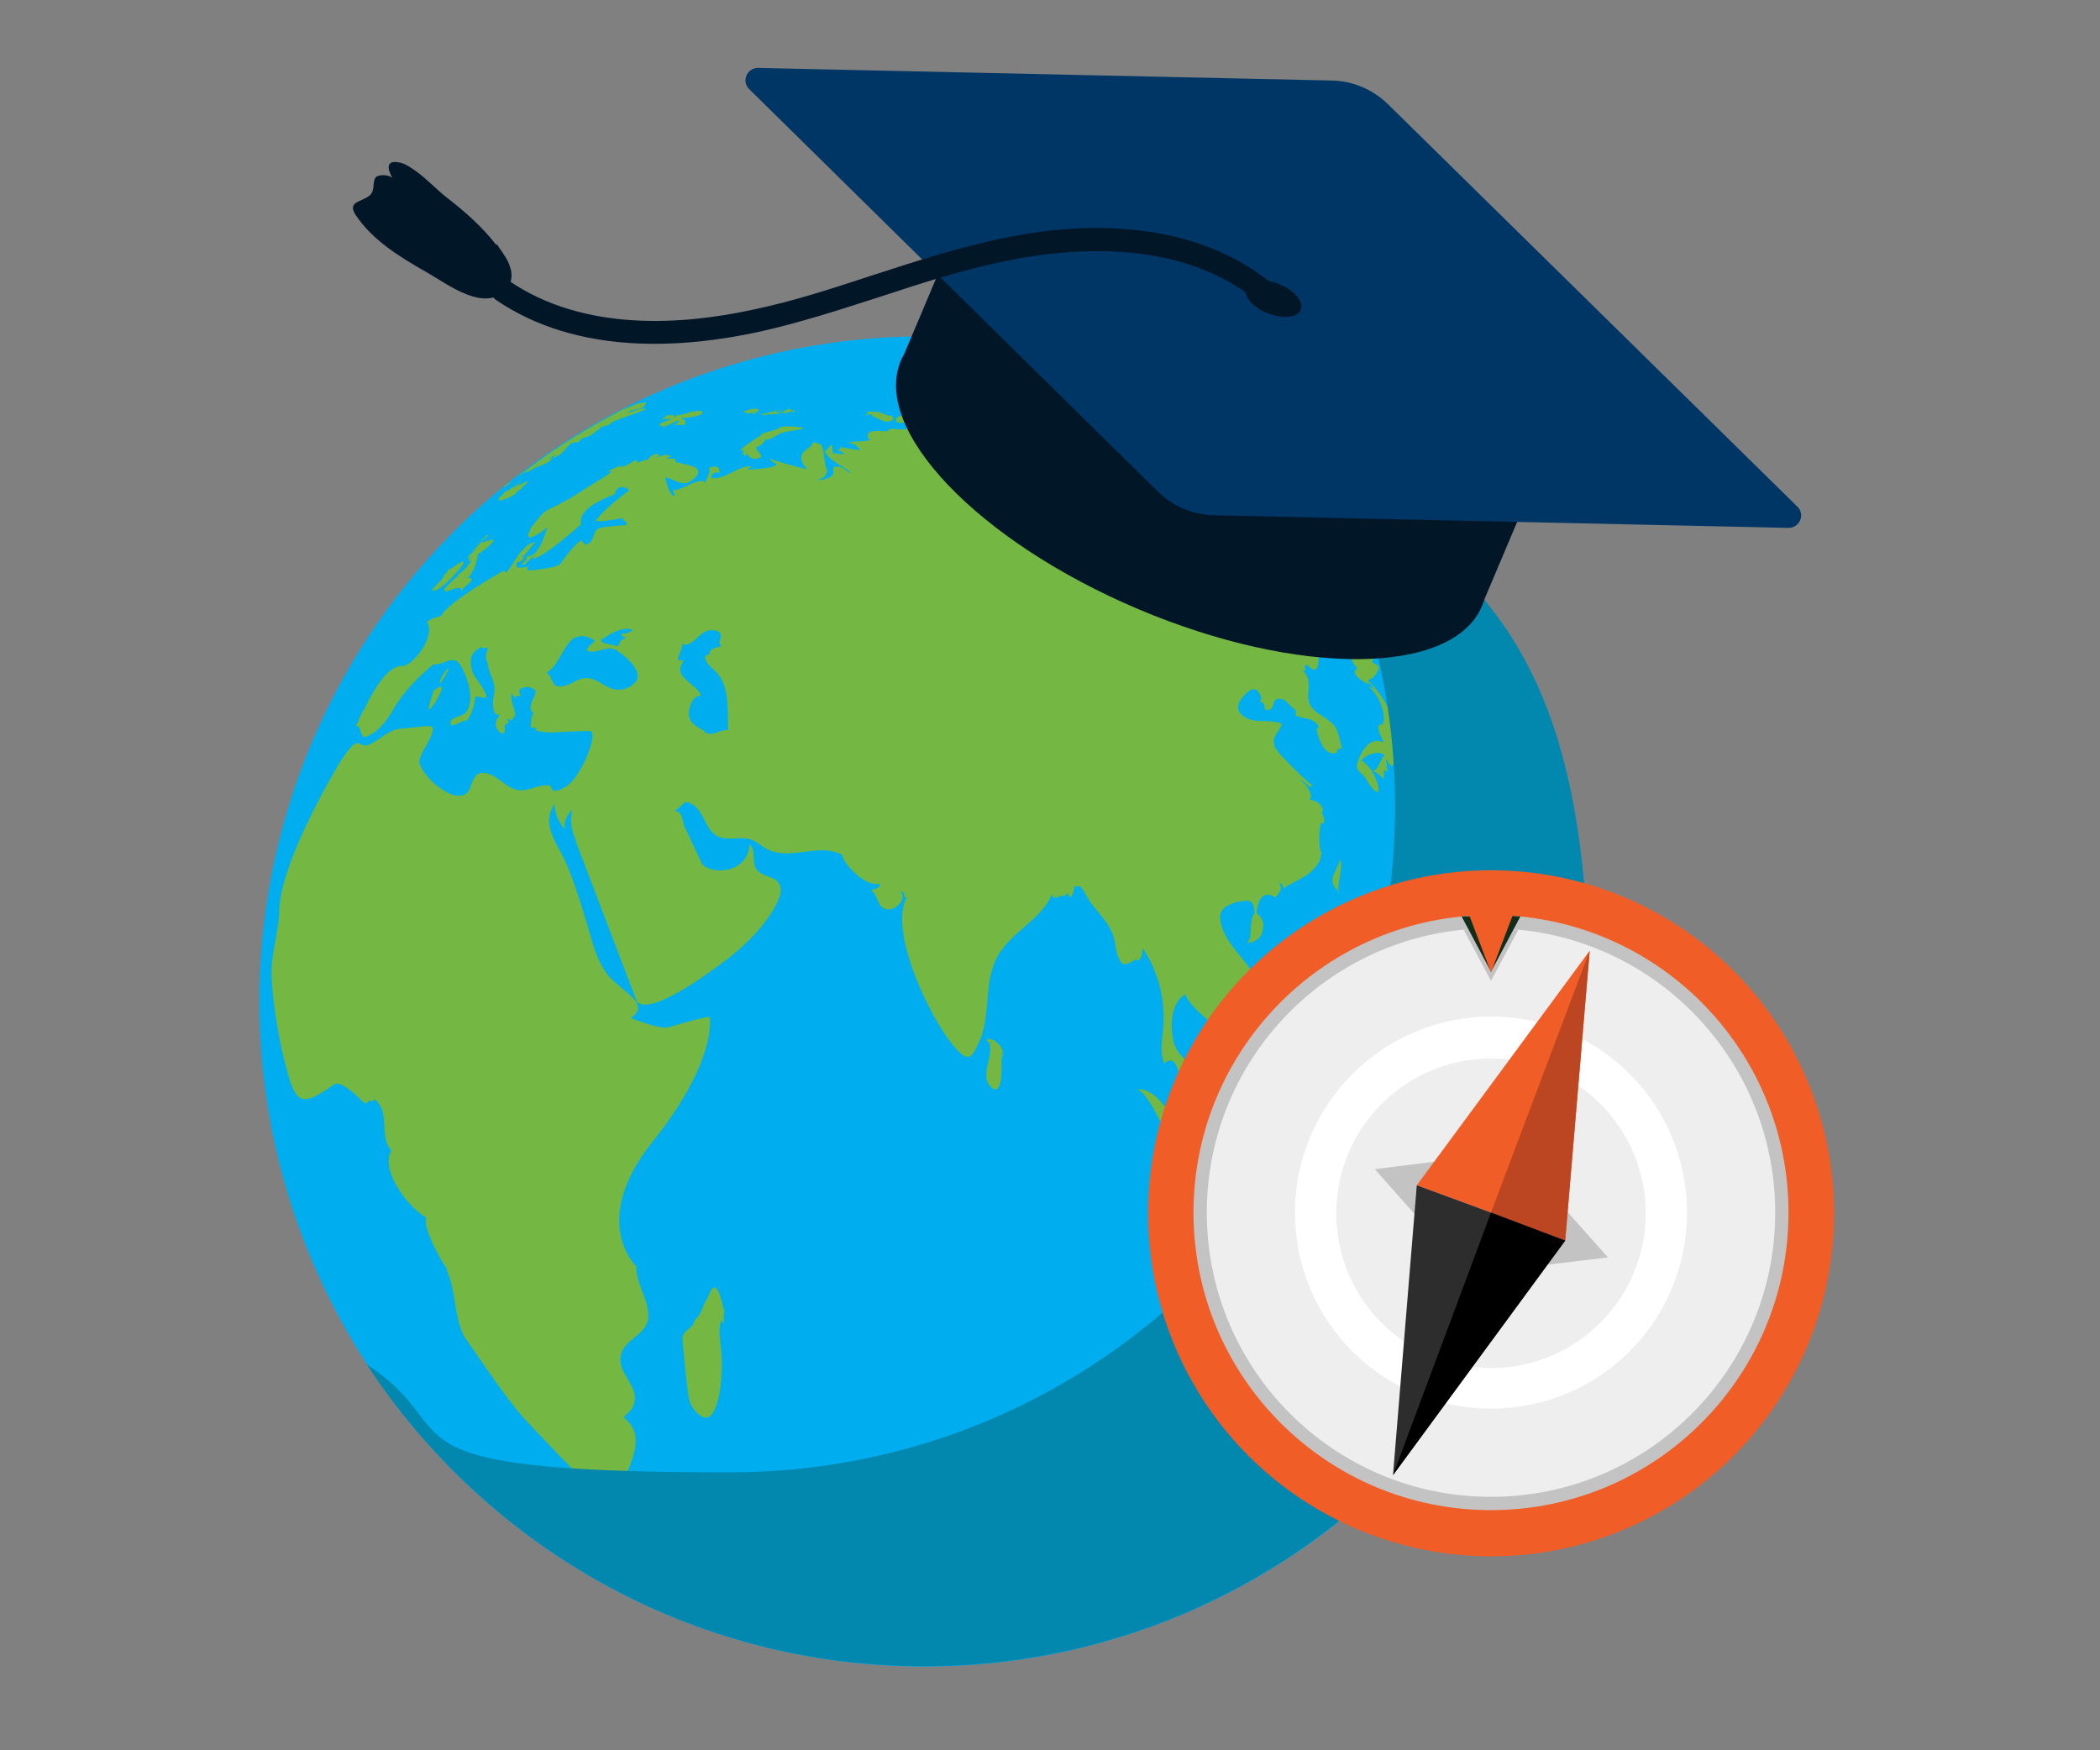
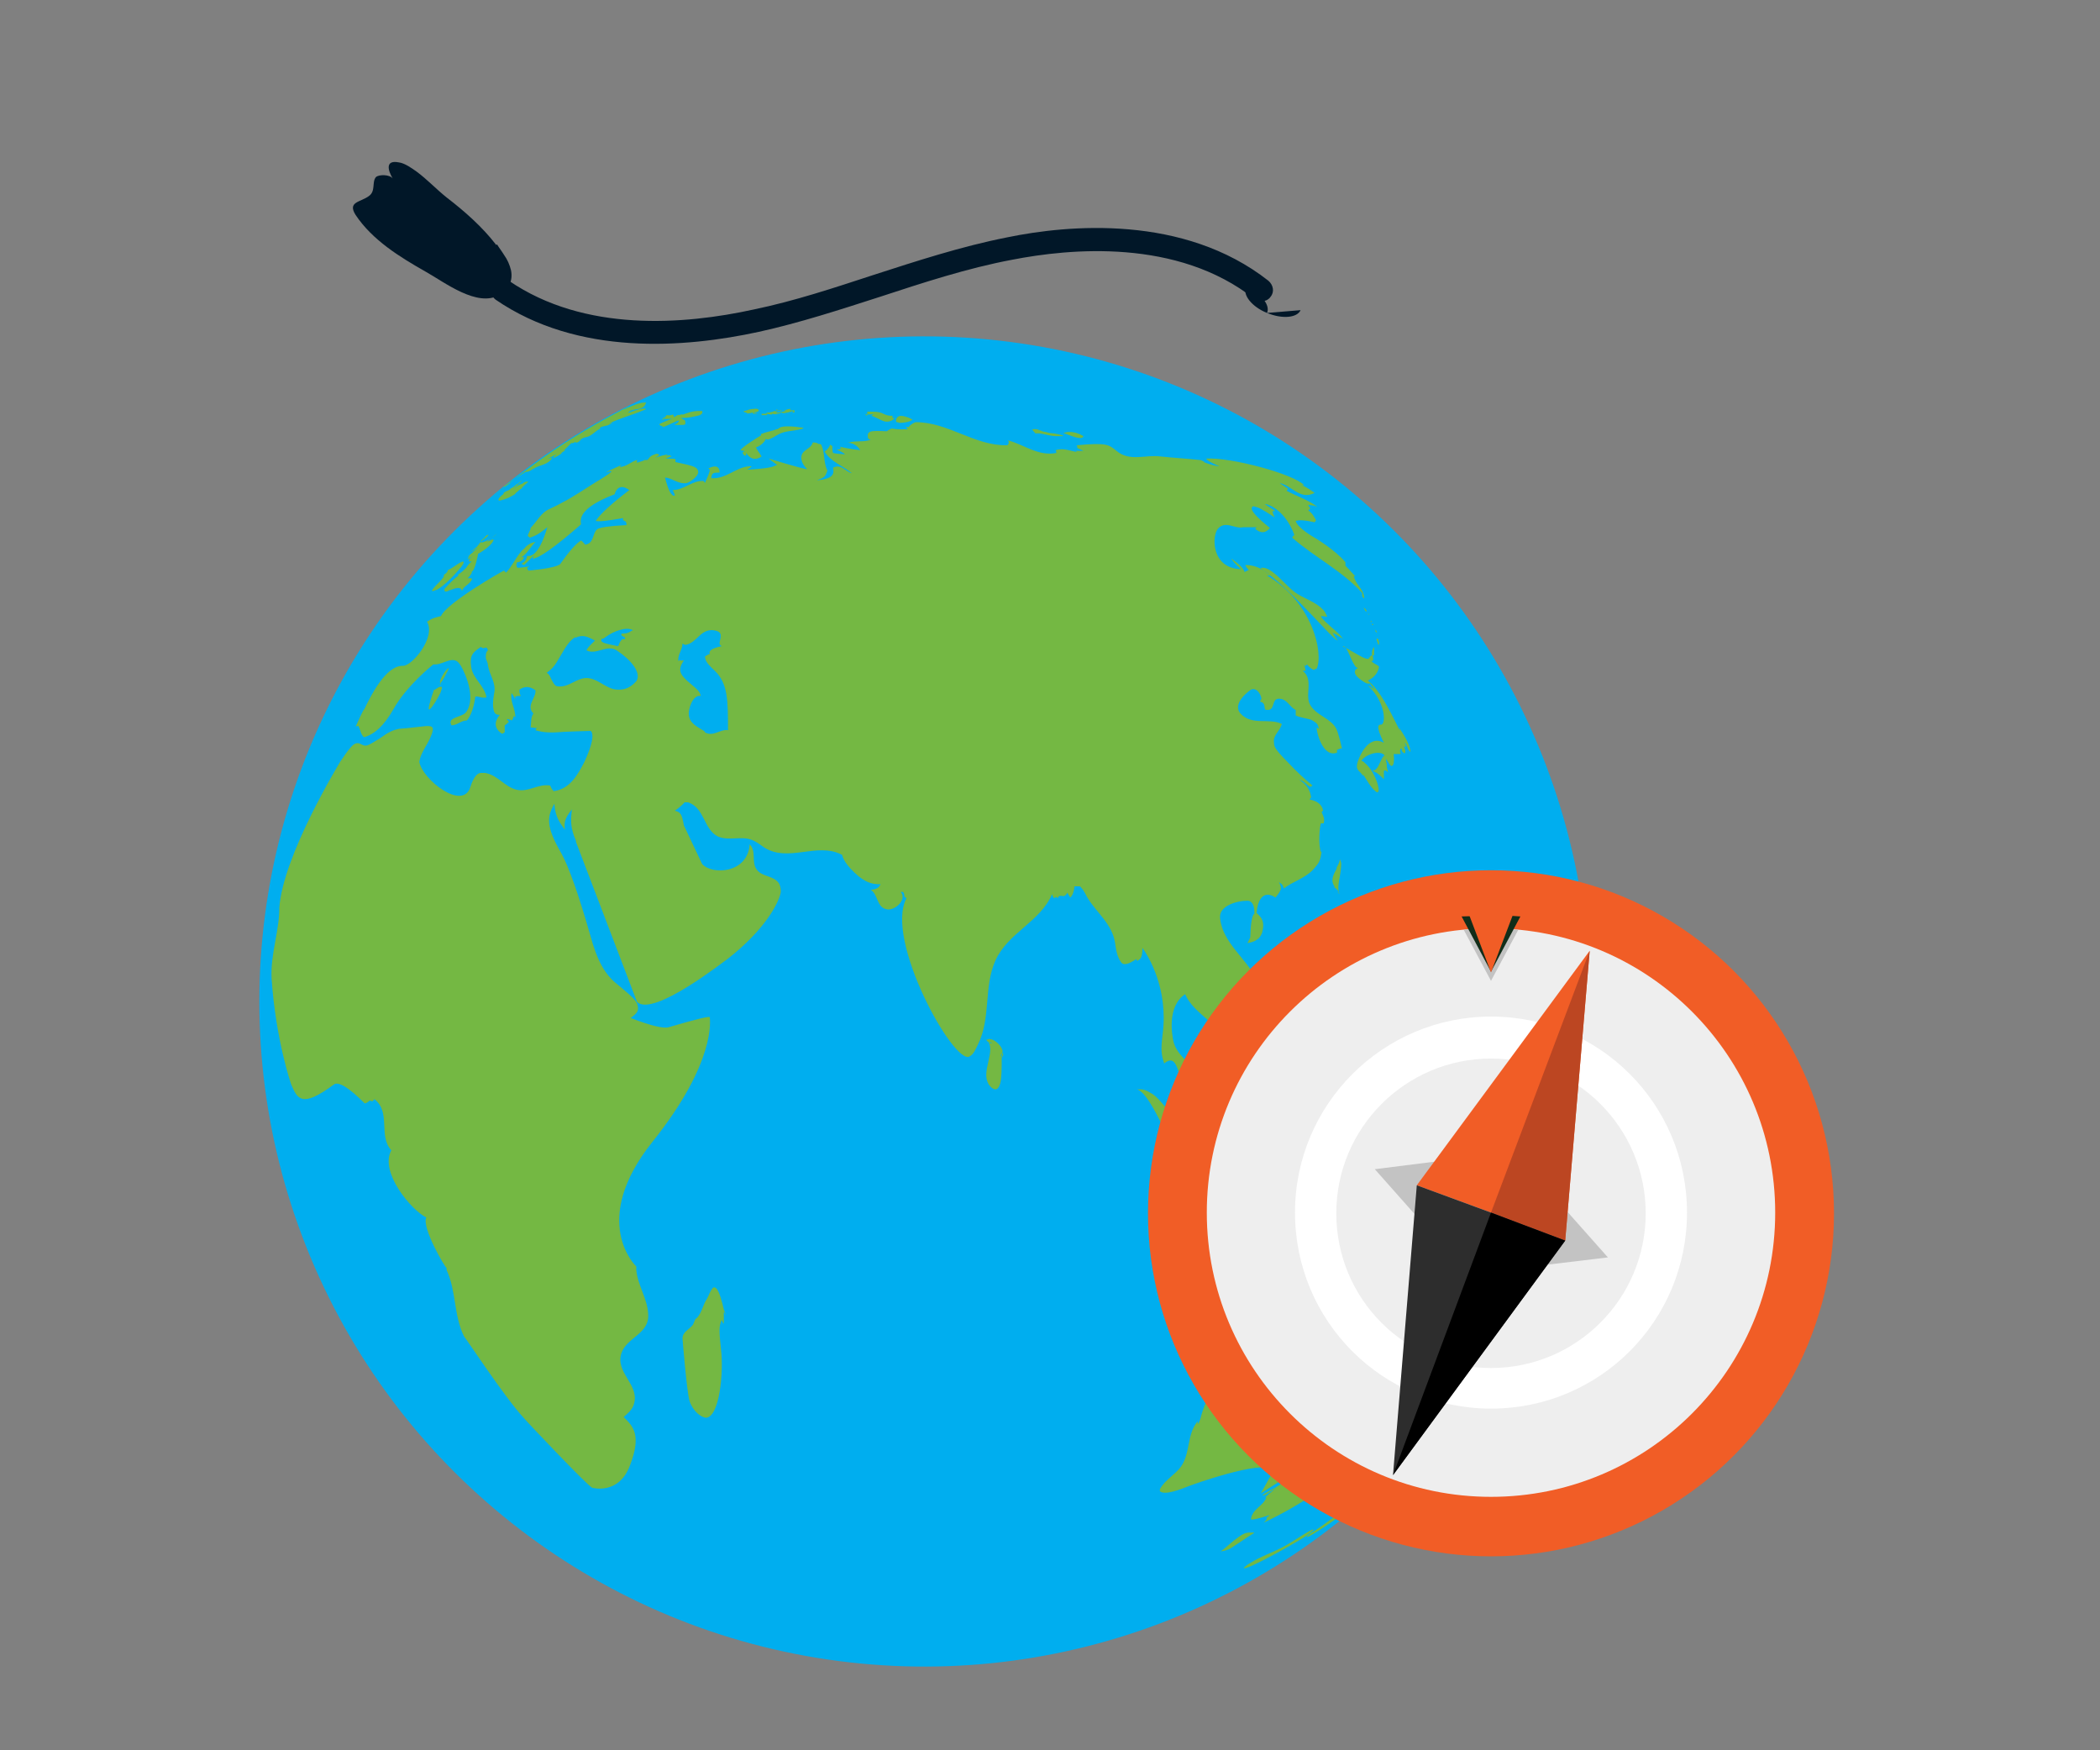
<svg xmlns="http://www.w3.org/2000/svg" id="Layer_1" version="1.1" viewBox="0 0 300 250">
  <rect x="0" y="0" width="300" height="250" fill="#808080" stroke="none" />
  <defs>
    <style>
      .st0 {
        fill: #f15d26;
      }

      .st1 {
        fill: #0287af;
      }

      .st2 {
        fill: #122d19;
      }

      .st3 {
        fill: #c3c3c3;
      }

      .st4 {
        fill: #00aeef;
      }

      .st5 {
        fill: #011728;
      }

      .st6 {
        fill: #fff;
      }

      .st7 {
        fill: #003665;
      }

      .st8 {
        fill: #bc4622;
      }

      .st9 {
        fill: #74b843;
      }

      .st10 {
        fill: #2d2d2d;
      }

      .st11 {
        fill: #eee;
      }
    </style>
  </defs>
  <circle class="st4" cx="132" cy="143" r="95" transform="translate(-30.4 250.2) rotate(-80.7)" />
  <path class="st9" d="M191.8,92.3c1,.5,1.9,1.1,2.9,1.6,1.1.5.9,0,.8-.2,0,.1.2.2.2.3,0-.2,0-.3.3-.4h0q-.1-.7.3-1.2c0,.4,0,.8,0,1.2,0,0-.1,0-.2,0,0,0,0,0,0,0,.1.6.1.6,0,.8,0,0-.1,0-.2,0,0,0,0,0,0,0,.3.4.8.5,1.1.8,0,.2-.2,1.4-1.6,2,1.7,1.4,2.9,3.8,4.6,7.2q-.1-.3-.1-.4s1.6,2.2,1.6,3.4c0,0,0,0,0,0-.5-.3-.4-1-.8-1.3,0,0,0,0,0,0,0,.2.2.4.2.6q-.1-.1-.3-.1c0,.3.3.6.1,1-.2,0-.6-.4-.4-.6,0,0-.1,0-.2-.1,0,.1-.2.2,0,.8-.2,0-.2,0-.5,0h0c-.3,0-.3,0-.5,0,0,.2.1.7,0,1.3,0,0,0,0,0,0-.2.8-.6.2-.7,0-.1-.2-.2-.3-.4-.6,0,.2,0,.4.1.6,0,0,0,.1,0,.2,0,.4.1.7.2,1.1-.3-.3-.5-.3-.6-.2,0,0,0,.3,0,.5,0,.4,0,.5,0,.7-.6-.6-1-1-1.7-1.2.5,0,.8-.4,1.1-1.1.3-.6.4-.9.7-1.1-.7-.9-3,0-3.3.8.2,0,.3.1.5.3,1.1.9,1.8,2.7,1.9,3.4.2.9-.2.8-.3.7-.9-.7-1.3-1.7-1.9-2.5t0,0s0,0,0,.3c-.1-.3-.2-.4-.5-.7-.4-.4-.4-.6-.3-1.2.2-.7,1.5-4.2,3.8-2.9-1.3-2.6-.7-2.6-.4-2.6.7,0,.7-3.2-1.9-5.6.3.2.7.4,1,.6q-.2-.2-.7-.9s0,0,0,0c0,0-.1.1-.5,0,0,0-2.7-1.4-1.2-2.2-.2,0-.4-.2-.5-.4-.5-.8-.7-1.6-1.2-2.4,0,0-.2-.2-.3-.3ZM94.6,61c.3,0,.6-.2,1.3-.5.9-.4,1-.5,1.1-.4,0,0,0,.3-.7.6.1,0,.3,0,.9,0,.4,0,.5,0,.7-.1,0-.3,0-.3,0-.5-.2-.2-.4-.2-.6-.4.4,0,1.1,0,2.3-.3,1-.2.7-.7.7-.7-.1,0-.4,0-.5,0-1,0-1.9.4-2.2.5,0,0,0,0,0,0-.1,0-.3,0-.4,0,0,0,0,.1-.1.1,0,0,.1,0,.3,0,0,0-.1,0-.2,0-.3-.1-.5,0-.9.3,0-.2-.2-.3-.1-.4-.1,0-.5.2-.8.1,0,0,0,0-.1,0-.2,0-.2.3-.4.4q0,0,0-.1c-.1,0-.3.3-.3.4,0,.1.1,0,.2-.2.4.1.8,0,1.2,0q-1.8.7-1.8.8c0,.2.5.3.5.3ZM71.9,69.5c.6-.4,3.1-2.1,3.2-2.1,0,0,0,0,0,0,.3,0,.4,0,1.2-.5h0c.8-.5,2-.5,2.6-1.5-.2,0-.4.1-.7.2.4-.2.8-.5,1.3-.7-.2.2-.4.3-.5.5.3,0,1.2-.6,1.3-.7,0,0-.2,0-.3.1.3-.2.5-.3.8-.5,0,0-.2,0-.3.1t1.1-1.1c.1,0,.4,0,.6-.2,0,0,0,0,0,.1.4.1.6-.3.9-.4q-.2,0-.5.2c.7-.5.8-.5,1.3-.6.7-.2,1.2-.9,1.9-1.2,0,0,0,0-.1,0,0,0,0,0,0-.1.4-.3,1-.2,1.4-.5,0,0,0,0-.1,0,.2,0,.3-.1.5-.2q-.1,0-.5.1c1.6-.8,3.3-1.2,4.9-1.9.1,0,.3-.1.4-.2q-.6-.2-2.6.6c.6-.9,2.2-.1,2.6-1.5,0,0-.2,0-.3,0-.4,0-1,.2-1.3.3,0,0,0,0,0,0h0s0,0,0,0h0s0,0,0,0h0s0,0,0,0h0s0,0,.1,0q-.7.2-1.4.6t.4-.3c-.2,0-.4.2-.5.3,0,0,0,0,.1,0,0,0-.2,0-.3.1,0,0,.2-.1.3-.2-.2.1-.5.2-.8.4-4.4,2.3-8.5,4.8-12.4,7.7-2.2,1.6-4.4,3.3-6.4,5.1.9-.8,2.7-2.3,3.2-2.6-.2.2-.5.4-.8.6ZM191.9,91.3c-.3-.4-.5-.7-1.8-1.8-1.1-1-1.3-1.2-1.4-1.5,0,0,0,0,0,0,.2,0,.3,0,.9.1-.2-.5-.3-.8-1-1.4-1.1-.9-2.5-1.3-3.6-2.1-1.2-.9-2-2-3.2-2.9-.4-.3-.9-.6-1.4-.6-.1,0-.2,0-.3,0,.3.4.9.6,1.2,1,0,0,0,0,0,0,1.7,1.1,5.6,5.2,7.4,7.1,1.6,1.7,2,2.1,2.4,2.3-.3-.4-.5-.7-.7-1.1q.1,0,.6.3c.4.3.8.5.9.5ZM106.2,64.9c0,0,0,.1.3.2,0,0,.1-.1.1-.2,0,0,0,0,0-.1,0,0,0,0,0-.1.6.9,1.3,1.1,2.2.5-.2-.4-.6-.8-.8-1.3.6-.2,1.2-.7,1.4-1.2.3.2.7,0,1.7-.6,1-.6,2.2-.5,3.3-.8.1,0,.3-.1.4-.2-.7-.1-1.5-.2-2.2-.2-.4,0-.6,0-1,.1-.2,0-.4.3-.6.3-.8.3-1.6.4-2.3.7.1.2,0,.2-.5.5,0,0-2.4,1.5-2.4,1.8.2.1.4,0,.6.2-.2,0-.3,0-.3.2ZM191.5,107.3s0,0,0,0c0,0,0,0,0,0,0,0,0,0,0,0ZM65.5,82.2q-.7.5-2,1.9s-.1.4.2.4c.2,0,.5-.2.7-.3-.1.1-.2.2-.3.2,1.5-.7,1.8-.4,1.9,0,.2-.6.8-.8,1.2-1.3.5-.6,0-.5-.2-.5-.1,0-.1,0-.2,0,.3-.3.7-.8.6-1,.4.1.9-2.4.9-2.5,0,0,0,0,0,0,.8-.4,2.2-1.5,2.2-2-.1-.1-.3,0-1,.3q1.2-.9,1.5-1.2c0,0-.2.2-.3.3-1,.8-1.8,1-2,1,0,0,.1-.2.2-.3,0,0,0,0,0,0,.4-.3.7-.5.9-.8-.2,0-.3,0-.6.4q-.5.4-.5.5c-.3.3-.6.6-.6.6.2-.2.4-.4.6-.6,0,0,0,0,0,0,0,0,0,0,0,0q0,0,.1,0c-.4.4-.6.7-.6.7.1,0,.1,0,.2-.2,0,0,0,0,0,0,0,0,.1,0,.3-.2,0,0-1.4,1.2-1.5,1.3,0,0,.8-.5,1.1-.7q-.2.2-.8.7s.1,0,.2-.1q-.6.4-.9.8c.2-.1.3-.2.4-.3,0,0-.3.3-.4.6,0,0,.2,0,.9-.7-.6.6-.7.7-.7,1,0,0,0,0,.4,0-.3.2-.7.7-.8.9,0,0,0,0,0,0,0,0,0,0,0,0-.4.4-.6.6-1.2,1ZM196.7,90.4c0,0,0-.2-.2-.5,0,0,0,0,0,0,0,0,0,0,0,0,0,0,0,.2,0,.3,0,0,0,0,0,0,0,0,.3.3.3.2ZM75.8,68.8c-.2,0-.4,0-.7,0-.3.1-.5.3-.8.6.2-.2.3-.3.3-.3-.1,0-.6.2-1.3.7,1.1-.9,1.2-1.1,1.3-1.2,0,0,0,0,0,0-.2.1-.4.3-.7.6,0,0,0,0,0-.1,0,0,0,0-.6.5,0,0,0,0,0,0,0,0,0,0-.4.2,0,0,0,0,0,0,0,0,0,0,0,.1,0,0,0,0,0,0,0,0-.1,0-.2.1,0,0,0,0,0,0,0,0,0,0,0,0,0,0-.8.3-.8.5,0,0,0,0,.1,0-1.2.9-.7,1-.7,1,.2,0,1.1-.2,1.9-.7.2-.1.4-.2.5-.4.3-.2.5-.5.8-.6,0,0,0,0,0,0,0,0,0-.2,1-1ZM191.6,107.4s0,0,0,0c0,0,0,0,0,0,0,0,0,0,0,0ZM69,71.9h0s0,0,0,0c.2-.2.4-.3.6-.5-.2.2-.4.3-.5.4ZM123.8,59.3s0,0,0,0c.4-.1.7-.1,1.3-.2-.4,0-.5.2-.6.3.7.2,1.2.6,1.9.8.6.1.9-.1,1.1-.2,0,0,.1-.1.3-.3,0,0,0,0,0,0t-.2,0c-.2,0-.2-.2,0-.3-.7,0-1-.1-1.4-.3-.4-.2-.8-.3-1.6-.3-.3,0-.4,0-.7,0,0,.2,0,.4-.3.3.3,0,.4,0,.7.1-.3,0-.5,0-.7,0,0,0,.2.2.3.2ZM147.8,61.9q0,0,0,0c.2,0,.5,0,.7,0,.8.1,1.6.4,2.4.4.5,0,.9,0,1,0,0-.2-1.4-.4-1.5-.4h0s0,0,0,0h0c-.3,0-.7-.1-1-.2-.6,0-1.1-.5-1.7-.4-.2,0-.2,0-.2.1.1.2.3.3.4.5ZM128.4,60.4h0c1,0,1.6-.2,1.9-.4,0,0,0,0,.1,0-.3-.3-1.2-.6-1.7-.6-.7,0-.8.8-.6.9.1,0,.2,0,.2,0ZM154.8,62.3s0,0,0,0c-.7-.4-1.3-.6-2-.6-.3,0-.5,0-.9.2,0,0,.3,0,.7.2.8.3,1.9.7,2.1.3ZM195.2,87.2s0,0,0,0c0-.1-.3-.4-.4-.4h0c0,0,.2.3.2.4,0,0,.2.2.2.2ZM196,88.7s0,0,0,0c0,0,0,0-.2,0h0c0,.2.1.2.1.1ZM196.7,91.2s0,0,0,0q0,0,0,0c0,0-.1.1,0,.3,0,0,0,0,0,0,0,0,0,0,.2.6.1,0,.2-.2,0-.8ZM196.2,89.2s0,0,0,0c0,0,0,0,0,0,0,0-.1-.1-.2-.1,0,0,0,.2.1.2ZM109.5,59.1s.5.1.5.1c.1,0,.3,0,.3,0,0,0,0,0,0-.1,0,0,0,0,.1,0q.4.2,1.3-.2,0,.3,1.6-.2s0,0,0,.1c-.1,0-.1.1-.1.1,0,0,.1,0,.3,0h0c0,0,0-.1,0-.1,0-.1,0-.1,0-.2-.2,0-.2,0-.7,0,0,0,.1-.1.2-.2-.3,0-.6.1-.9.2,0,0,0,.1.3.1-.2,0-.4,0-.5.1h0c-.1,0-.3,0-.9.2,0,0,0,0,0,0-.1,0-.2,0-.3,0,.2,0,.3-.1.5-.2-.2,0-.4,0-.7-.1.2,0,.4,0,.5-.1.2,0,.6.2.7,0,0,0,0,0,0,0-.1,0-.3,0-.4,0-.3-.1-.4-.1-.4-.1t0,.2c-.4,0-.8.3-1.3.2h0c0,.1,0,.1,0,.1,0,0,0,0-.2,0,0,0,0,0,0,.1,0,0,0,0,0,0-.1,0-.3,0-.6,0,0,0,0,.1,0,.2q.7,0,.8,0ZM195.5,87.7c0,0,0,0,0-.1h0s0,0,.1.3c0,0,0-.1,0-.2ZM106.3,58.9c.2,0,.6,0,1,0q-.3,0-.3,0s0,0,0,0c-.2,0-.3,0-.4,0,0,.2.4.2,1,0,0,0-.1,0-.2,0,0,0,.1,0,.2,0,0,0-.2.2.1.2.2,0,.4,0,.5-.1,0,0,0,0,0,0-.2,0-.4,0-.6,0,0,0,.2,0,.2-.1,0,0,0,0,0,0,.2,0,.4-.1.6-.2,0-.1,0-.4-.7-.3-.5,0-1,.2-1.6.4.1,0,.2,0,.2,0,0,0,0,0,0,0ZM187.6,218.8c-.3.2-.6.4-.9.5q.9-.7,1-.8c0,0-.2,0-.3,0-1.7.9-3.2,2.1-5,2.9q-2.5,1.1-3.2,1.5c-1.4.8-1.5,1-1.5,1.1.6.2,7.6-3.7,9.5-5,.1-.1.3-.2.5-.3ZM186.8,219.5c.4,0,4.4-2.7,5.7-3.8,0,0,0,0,0,0-.3,0-.5.4-.8.5q0-.1,1.7-1.6c-.3.2-.5.4-.8.6.1-.1.2-.2.3-.3-1.6,1.4-6.3,4.6-6.3,4.6ZM195.6,212.5c-.8.7-1.5,1.4-2.3,2.1.1,0,.2-.1.3-.2,0,0,0,0-.1.1.8-.7,1.5-1.4,2.3-2.1,0,0-.1,0-.2.1ZM183.4,70s0,0,0,0c0,0,0,0,0,0t0,0ZM183.4,70s0,0,0,0c0,0,0,0,0,0h0ZM62.2,84.3c.2,0,1.5-.7,3.5-3.1.2-.2.8-1,.4-1,0,0,0,0,0,0-.8.3-1.3.9-2.1,1.2-.1.4-.3.5-.6.7.1.2-.1.5-.8,1.2-.4.4-1.5,1.5-.4,1ZM180.8,213.6s0,0,0,0c0,0,0,0,0,0,0,0,0,0,0,0ZM200.3,201.8c0,0,0-.1.1-.2h0c0,0,0,.1-.1.2ZM193.5,214.5c-.1.1-.3.3-.4.4.2-.2.3-.3.4-.4ZM179.2,218.9c-.2,0-.5,0-.7,0-.2,0-.7,0-1.5.6-.9.6-1.7,1.4-2.6,2.1,1.1-.2,1.2-.3,2.4-1.1,1.2-.8,2.1-1.4,2.3-1.5,0,0,0,0,0,0ZM98.5,119.1c.3,0,.4,0,.4,0,0,0,0,0-.2,0-.1,0-.1,0-.2,0ZM75.6,103.9s0,0,0,0h0s0,0,0,0h0ZM62,98.3h0c0,.2,0,.3-.2.8-.3.9-.8,2.5-.4,2.2.4-.3,1.1-1.5,1.5-2.3.4-1,.2-.9,0-.9,0,0-.2,0-.6.3-.3.2-.3.2-.3,0ZM51.4,101.3s0,0,0,0h0s0,0,0,0ZM62.8,97.8c.1-.2.6-.8,1-1.7.2-.3.3-.6.3-.7,0,0,0,0,0,0-.6.4-1.1,1.5-1.1,1.5h0c-.2.4-.2.6,0,.8ZM193,147.1c0-.7-.2-1.1-.3-1.4,0,0,0,0,0,.1-.2.4-.4,1-.3,1.2,0,0,0,0,.3-.3-.8,1.3-1.7,2.7-1.8,2.8h0s-.1.2-.1.2c-.3.4-.4.7-.6,1.3,1.2-.6,2.8-2.3,2.9-3.9ZM198.4,162.6c0-.2,0-.4,0-.6-.2,0-.4,0-.5.1-1.4.3-2.8.4-4.1.7-.4,0-.7.3-.8.5-.1.2-.2.3-.2.4-.3.7-.4,1.4-.7,2.1-.4,1.3-1.5,2.4-1.9,3.7-.4,1.4,0,2.8-.3,4.1.5-.1.8-.2,1.2,0,0,0,.8-3.8,1.4-4.4.3.4.3.5.2,1.7-.2,1.7.7,1.4.9,1.3,0,.2-.3.7-.2,1.4,0,0,0,0,.1,0,.5-.3,1-1.7,1-2.2-.2,0-.3.1-.5.3.2-1.4-.4-2.8-.4-4.2.9,1.1,1.4-1.5,2.4-1.8h0c-1.1-.2-2.3.5-3.5,0-.5-.2-.3-.6.7-1.2,1-.7,1.6-.6,2.9-.5,1.1.1,1.2,0,1.6-.4,0,0-.1.2-.2.2q.9-1.1,1-1.4ZM200.4,169.4c-.5,0-1.2.3-.6.8,0,0,.2.1.2.2,0,0,0,0,0,0,0,0,0,0,0,0,0,0,0,0,0,0,.9.5,1.8.5,2,0,.2-.3,0-.6-.1-.6,0,.1.1.2.2.3-.5-.8-1.5-.8-1.7-.8ZM195.5,144.8h0s0,0,0,0c0,0,0,0,0,0ZM195.9,166h0s0,0,0,0c0,0,0,0,0,0ZM195.3,147.2c.2.5,1.1-.3,1.1-.3.2-.1.2-.3.3-.4,0-.2,0-.3-.3-.6-.5-.6-.7-.8-.8-1,0,0,0,0-.1-.1,0,0,0,0,0,0,0,0,0,.2,0,.5,0,.6-.2,1.5,0,1.9ZM192.5,177.8h.4c0,.2,0,.2,0,.2-.1,0-.3,0-.5.1q0,0,.4.2h0c.3-.1.6-.3.9-.4,0,0,0,.1,0,.2.1,0,.3,0,.4-.1.1,0,.1-.2.2-.3,0,0,0,0,0,0,0,0,0,0,0,0h0c-.1,0-.3,0-.4,0-.3,0-.5,0-.6.1-.4-.4-.9,0-.9,0-.9-.3-2.3-.2-3,0-.5,0-.9.4-1.4.5-.4,0-.7,0-1-.1,0,.1.1.2.3.2-.3.2-.4,0-.7-.3-.6,0-.8,0-.9.1-.2-.5-.4-.7-.6-.7-.5.2-.2.6.3,1.2h0c.8.2,1.6-.2,2.4,0-.2-.6,2.8-.3,2.9-.3,0,0,0,0,0,0,.6-.2,1.1-.6,1.7-.7ZM177.3,177h0c-1.7-.4-2.8-.7-4.4-1.5.9-.3,1.5-.9,2.3-1.3,1.4-.2,2.2,1.2,3.5,1.2,1.1,0,2.2-.6,3.4-.4,0,0,.2,0,.3,0,.8.2.9.5,1,.9-.4.3-.9.5-1.6.3.3.5.4.6,1.4.8,1.6.2,1.4.9,1.3,1,0,0,0,0,0,.1-.2.2-1.2.6-1.2-.4-.2.7-1.6.3-6-.7,0,0,0,0,0,0ZM181.8,176.1s0,0,0,0h0s0,0,0,0ZM177.4,177c0,0,.2,0,.2,0,0,0,0,0,0,0h0s-.3,0-.3,0c0,0,0,0,0,0ZM196.5,177.7c0-.2,0-.2-.3-.1-2.4.6-4,2.7-4.4,3.4.1,0,.5-.2,1.6-.7h0c1-.6,2.9-2,3.1-2.5ZM186.6,170.7s.9-.3.2.6c.2-.2.5-.6.6-.9.4-.9.3-1.9.7-2.7.5-1,1.4-1.8,1.9-2.9.3-.7.3-1.1.3-1.6.6.8.9.3.9,0,.2-.6.1-1.7-1.3-3.8q.2.1.3.2s0,0-.5-.8c.2,0,.8,0,.7-.7,0,0,0,0,0,0,0,0,0,0,0,0,0,0,0-.3-.1-.6.5.5.8-.1.8-.5,0-.1,0-.3-.1-.4h0s0,0,0,0c.2-.2,1.6-1.8.8-1.8-.3,0-.8.2-1,.3q.2-.1.3-.2-.2,0-.6,0c.5-1.1-.3-1.6-.5-1.6-.2,0-.2,0-.3.2,0,0,0,0,0,0,0,0-1.5,0-2,3.7,0-.3,0-.4-.3-.6-.3.5-.4.9-.5,1.4-.5-.1-.3-.8-.8-.9-.6,1.5-3.1,3.6-3.4,3.1,0,0,0,0,0,0-.3.8-.5,1.3-.5,2.2-.5-.4-1.6-.2-1.5-1.1-.9.9-1.2,1.2-1.1,3,0,0,.8,5.8,1.8,5.8.3,0,.6-.5.7-.7.2,1,2.3,1.1,2.9.7-.3,1.3,1.1.8,1.7.5ZM183.3,127.3s0,0,0,.1c0,0,0,0,0-.1,0,0,0,0,0,0,0,0,0,0,0,0ZM190.9,124c.4-.7.5-1,.5-1.3,0,0,0,0,0,0,0,.1.2.3.2.7,0,.5-.1,1.2-.2,1.8-.2,1.1-.3,1.7-.1,2.2q-.3-.4-.6-.6s0,0,0,0q0,0-.1-.1s0,0,.1,0c-.6-.8-.4-1.5.3-2.7ZM190.7,126.9l-.2-.2s0,0,0,0h.1c0,.1,0,.1,0,.1ZM190.8,126.9h0s0,0,0,0h0ZM191.4,127.7s0,0,0,0c-.1-.1-.2-.3-.3-.4,0,0,0,0,0,0,0,.1.1.3.3.4ZM173.1,175.3h0c0,0,0-.1-.1-.1,0,0,0,0,0,0,0,0,0,.2.1,0ZM162.4,155.6h0,0,0ZM173.8,162.6h0s0,0,0,0c0,0,0,0,0,0ZM162.5,137.3c0,0-.1-.2-.2-.3q-1.6,1.1-2.1.5c-.7-.9-.8-2.2-.9-2.8-.4-2.7-2.6-4.3-3.9-6.4-.2-.3-.3-.6-.5-.9-.1-.2-.4-.6-.6-.8-.2,0-.5,0-.8,0q-.1,1.1-.6,1.6c-.1-.2-.3-.4-.4-.7-.1.2-.3.4-.5.5-.2,0-.5-.1-.7,0,0,0-.2.2-.2.3,0,0-.2-.2-.2-.2,0,0-.2.1-.3.2-.1-.1-.3-.4-.3-.6-1.7,4-6.3,5.5-8.1,9.5-1.7,3.8-.6,8.2-2.5,12-.3.6-.6,1.4-1.2,1.7-2.2,1.3-12.2-16.7-9-22.6,0,0-.2-.2-.3-.2,0-.2,0-.5-.2-.7-.1,0-.2,0-.3,0,0,.1.2.3.2.4.3,1.1-1.2,2.2-2.1,2.1-1.6-.2-1.3-2.1-2.4-2.8,1.1-.1,1.2-.5,1.4-.8-1,0-1.8-.1-3.1-1.1-2-1.7-2.3-2.7-2.4-3.1-3.6-1.9-7.7,1.2-11.2-1.1-.3-.2-.8-.6-1.2-.8-1.7-1-3.6,0-5.3-.7-2.1-1-1.9-4.1-4.3-4.9-.1,0-.3,0-.5,0,0,0-.5.6-1.4,1.2h0c.8.2,1,.4,1.3,2.1l2.6,5.5c1.4,1.6,6.5,1.4,6.8-2.8,1,1,.2,2.5,1,3.6.8,1.1,2.4.8,3.2,2,.2.4.3,1,.2,1.4-.3,1.4-2.2,5.2-7.6,9.4-.1,0-10.6,8.4-12.9,6.1l-8.7-22.8c0-.3-.2-.6-.3-.9-.6-1.7-.4-2.7-.3-3.8-1.1,1.4-1.1,1.9-1,2.9-1.1-1.4-1.4-2.3-1.5-3.7-1.1,1.9-1.2,3.3,1,7.1q1.6,2.9,4.1,11.6c1,3.7,2.1,5.7,3.9,7.1.8.7,2.4,1.9,2.8,2.7.4,1.1,0,1.4-.9,2.1q4.4,1.7,5.5,1.3,5.8-1.7,5.8-1.4c0,.3,1,6.3-8.2,17.8-9.1,11.4-2.3,17.8-2.3,17.8,0,.1,0,.3,0,.5.2,2.2,1.6,4.1,1.7,6.3.2,2.8-3,3.3-3.8,5.5-1,2.8,2.5,4.5,1.8,7.2-.2,1-1.1,1.6-1.5,2,1.3,1.3,2.6,2.5.9,6.9-1.6,4.3-5.4,3.2-5.4,3.2-.7-.3-9.5-9.6-9.8-10-2.7-2.9-8.4-11.6-8.5-11.6-1.5-3-1.1-6.5-2.5-9.5v-.3c-.2,0-3.6-5.8-2.9-7.2-2.2-1.1-6.7-6.5-5-9.6-1.9-2.1,0-5.4-2.4-7.3,0,0-.2.2-.3.3-.1,0-.3-.1-.4-.1-.2.2-.5.4-.7.4q-3.4-3.4-4.4-2.7c-4.6,3.4-5.2,2.1-6.1,0,0,0-2.2-6.3-2.8-15.1-.2-3.6,1.2-7,1.1-10.5,0,.1,0,.3,0,.4.5-7.5,8.6-20.7,8.7-20.9,1.2-1.8,1.8-2.5,2.2-2.6.5-.2.8.2,1.3.3.4,0,.5,0,2.1-1,1.4-1,1.9-1.2,2.8-1.4q.4,0,3.9-.4c.8,0,1.3,0,.6,1.6-.5,1.2-1.4,2.2-1.6,3.5.4,2.5,6.2,7.1,7.3,3.6.5-1.6,1.1-2,1.5-2,.2,0,.4,0,.6,0,1.8.3,2.8,2,4.5,2.4,1.7.4,3.1-.9,4.8-.6.1.3.3.6.5.8,2.4-.3,3.5-2.5,4.4-4.2,1.6-3.5,1.1-4.2.9-4.4,0,0-4,.1-4.9.2-1.7.1-2.7-.2-3-.3,0-.1.1-.2.2-.3-.2,0-.6-.1-.9-.1.1-.7,0-1.4.4-2-1.1-1.1.4-2.2.3-3.3-.7-.5-1.4-.7-2.3-.1,0,.3,0,.6.2.9-.2,0-.6,0-.8.1,0,.1,0,.3,0,.4-.1-.3-.3-.6-.5-.9-.3,1.2.6,2.3.5,3.5,0-.1-.2-.2-.2-.3,0,.2-.1.5-.3.7-.2-.1-.5-.2-.7-.2,0,.1.2.2.3.4-.2.2-.4.4-.6.5,0,.3,0,.7,0,1-.1,0-.2.2-.4.2-1.6-1.1-.6-2.3-.3-2.7-.3,0-.8,0-.9-.8-.2-.9.1-2.3.1-2.3.3-1.5-.7-2.6-.9-4,0-.4-.3-.8-.3-1.1,0-.3,0-.8.3-1,0-.1-.1-.3-.2-.4-.1,0-.3,0-.4.1-.1,0-.3-.1-.4-.2-1.2.8-1.6,1.2-1.4,2.8.2,1.7,1.9,2.7,2.2,4.4-.6.2-1.1-.2-1.6-.1h0s-.2,2.2-1.2,3.4c-.8,0-1.4.7-2.2.7-.7-1.2,1.5-1.1,2.1-1.9,1.7-2.4-.8-6.8-.9-6.8-.9-1.4-2.3,0-3.5,0,0,0,0,0-.3,0,0,0-3.8,3-5.7,6.4-1.3,2.3-2.7,3.6-4.2,4-.5-.4-.5-1.1-.8-1.6-.1,0-.3,0-.4.1q.8-1.8,1.2-2.5h0s0,0,0,.1q3-6.4,5.6-6.3c1.3,0,4.7-4.1,3.4-6.3.8-.5.8-.5,2-.8.8-1.9,8.9-6.5,9-6.5,0,0,.2.2.3.3.9-1,1.4-2.2,2.3-3.2.1-.1.4-.3.5-.5h0c.7-.6,1-.6,1.4-.7-.7.7-1.2,1.7-2,2.2.1,0,.3,0,.4,0q-.4.7-1,.7c0-.1.1-.3.2-.4-.4.7-.4.8-.2,1.2,0,0,.7,0,1.7-.2,0,0-.2.2-.3.2,0,.1.1.3.2.4,0,0,3.7-.3,4.5-.9,1.2-1.7,2.2-2.9,3-3.4.2.1.4.4.6.6,1.3-.2,1-1.6,1.7-2.2q.5-.4,4.2-.6c0-.1,0-.3-.1-.5-.1,0-.3-.2-.4-.2,0,0,0-.2,0-.3q-3.3.6-3.9.4,1-1.5,4.8-4.4c-1.5-1.1-2,.2-2.1.6-5.2,2-4.9,3.6-4.8,4.3q-5.5,4.8-6.9,4.9c0-.1.1-.3.2-.5q-1.1,1.1-1.4,1.4c-.1,0-.3-.1-.4-.2q.7-.3.8-1.1c1.5.3,2.5-2.8,2.9-4.1-1.1.9-1.6,1.2-2.5,1.5,0,0-.2-.2-.3-.2,0-.4.4-.8.4-1.2.9-.9,1.5-2.2,2.7-2.7.8-.4.9-.4,1.6-.8,2-1,3.9-2.4,5.8-3.5h0c.9-.6,1.1-.7,1.3-.9,0,0,0,0,0,0,0,0,0,0,0,0,0,0,.1-.1.2-.2-.3,0-.6.1-.9.2.7-.4,1.5-.7,2.3-1.1,0,0-.2.2-.3.3,1,0,1.7-.8,2.5-1,0,.1,0,.3,0,.4q1-.3,1.1-.4c.1,0,.3,0,.4,0,.4-.5.4-.6,1.3-.9.1,0,.3.1.4.2-.2.1-.5.4-.8.5.8-.4,1.6-.5,2-.6,0,0-.2.2-.3.2.1,0,.3,0,.5-.1.1,0,.3.2.4.2-.3,0-.6.2-.9.3q1.3,0,1.4.1c0,.1,0,.3,0,.4,2.2.5,3,.6,3.2,1.2.3.7-1,1.6-1.6,1.8-1.2.2-2-.7-3.1-.8q.7,2.8,1.4,2.6c0-.2-.2-.6-.3-.8,1.6,0,2.8-1.4,4.4-1.3,0,0,.2.2.2.3q.6-1.3.7-1.8c0-.1-.1-.2-.2-.3,1-.5,1.6-.3,1.6.6-.9,0-1.1,0-1.2.8,2.2.2,3.7-1.8,5.8-1.7-.2.2-.5.4-.7.5,3.2-.2,3.7-.4,4.3-.7q0,0-1.2-.9,5.3,1.6,5.5,1.5c-.7-.7-.9-1.3-.8-1.9.2-.9,1.4-1,1.6-1.9.2,0,.6,0,.8.2h0s0,0,0,0c.1,0,.3,0,.4.1.6,1.2.3,2.6.9,3.7-.3.9-.4,1-1.5,1.4,2.7-.2,2.4-1.2,2.3-1.8,1.2-.6,1.8.6,2.7.8h0c-1.3-1.1-3-1.6-3.9-3.1q.6-.4.8-1c0,0,.2.2.3.2,0,.3,0,.7.1,1q.3.1,1.7.2-.1-.2-1.2-.7c.1,0,.3,0,.4,0,0,0,.2-.2.3-.2,0,0-.2-.1-.3-.2,0,0,1.8.4,3,.5-.5-.7-.8-.9-1.8-1.1h0s0,0,.2,0c1-.3,2.1,0,3.1-.4-.1,0-.3-.1-.4-.2-.2-1.1.3-1.1,2.7-1,.2-.2.5-.3.7-.4,0,0,.7.2,2.3.1,0,0-.2-.2-.3-.3.1,0,.2,0,.4,0q.4-.5,1-.7c4.7,0,8.4,3.4,13.1,3.3,0,0,.2-.2.2-.3,0-.1,0-.3-.1-.4,2.3.6,4.3,2.3,6.9,1.8,0-.1,0-.3-.1-.4,1.2-.4,2.2.2,3.4.3,0,0,0,0-.3,0,0,0-.2-.2-.3-.2q.4,0,1.2,0c-.3-.1-.6-.3-.9-.4,0-.1,0-.3-.1-.4,4.3-.4,4.6-.1,5.7.8,1.9,1.6,4.2.5,6.3.8,1.9.2,3.7.3,5.6.5.2,0,.5.2.7.3-.1,0-.3,0-.4-.1,1.5.6,1.8.6,2.5.7q-1.7-.7-1.9-1.1c3.6-.2,12.5,2.2,14,3.8h-.4c.2,0,1.1.5,1.9,1.1-2.1,1.1-3.3-1.1-5-1.4q.9.6,1.2.8c0,0-.1.2-.2.3,1.5.8,3.1,1.3,4.4,2.3-.5-.2-.6-.2-1.3-.3,0,.2.2.4.3.5,0,0-.2.2-.3.3.5.4.6.5,1.1,1.4,0,0-.1.2-.2.3-1.8-.4-2.3-.3-2.7-.2.2,1,2.7,2.4,2.7,2.4,0,0,2.9,1.7,4.4,3.5,0,.1,0,.3,0,.5q.4.4,1.4,1.5h0s0,0-.2,0c.2.9.9,1.5,1.3,2.3,0,0,.2.5.2.9,0,0-.2-.2-.3-.3h0c0-.1,0-.3,0-.5-2.9-3.2-6.8-5.1-10-7.9h0c0-.1.2-.3.3-.4-1.2-3.3-3.5-4.4-4.2-4.4.7.5.9.6,1.5,1-.1,0-.3,0-.4,0,0,.3.2.7.3.9-2-1.3-2.2-1.4-3.1-1.6,0,0-.2.2-.2.3q0,.7,2.6,2.8c-.9,1.2-1.9.3-2.1.1,0,0,.2-.2.3-.2h0s0,0,0,0c-.2,0-.5,0-.7,0h-.1s0,0-.3,0c-.3,0-.6,0-.9,0,0,0,0,0,0,0-1.2.3-2.5-1-3.6.2-.9,1-1,5.7,3.3,5.8q-1.2-1.1-1.4-1.5s1.6,1,1.9,1.9c.2-.1.4-.2.6-.3-.2-.2-.4-.4-.5-.7,1,0,2.3.3,3.5,1.5-.1,0-.3,0-.4,0,6.5,3.8,8.1,11.1,7.1,13.3-.1,0-.3.1-.4.2q-.5-.2-1-.8c0,0-.2.2-.2.3,0,0-.1-.2-.2-.3.1.3.2.7.2.9-.1,0-.3,0-.4,0,1.7,1.4.1,3.6,1.2,5.1,1,1.4,2.8,1.7,3.6,3.2q.3.6.8,2.8c-.2,0-.5.1-.7.2,0,.1,0,.2,0,.4-2.1.8-3-3.2-2.9-3.6,0,0,.2.2.3.2-.1-.6-.2-.8-1.1-1.3h0s0,0,0,0c0,0,0,0,0,0-.7-.2-1.5-.3-2.2-.6,0-.2,0-.6,0-.8-.9-.4-1.2-1.6-2.4-1.6-1.1,0-.5,1.6-1.6,1.6-.1,0-.3,0-.4-.1-.1-.9-.2-.9-.7-1.1,0-.1.2-.3.2-.4,0-.3-.5-1.7-1.5-1.3,0,0-2.8,1.9-1.5,3.4,1.6,1.8,4.1.6,5.9,1.5-.2,1-1.3,1.6-1.1,2.7,0,.4,0,.8,1.8,2.6,1.5,1.6,2.6,2.6,3.7,3.5,0,0-.2.1-.3.2-.6-.3-.9-.9-1.6-1,0,0,1.5.7,1.7,2.5,0,0-.2.2-.2.3q1.6.3,1.9,1.5c0,.1-.1.2-.2.3.4.9.4,1,.3,1.6-.1,0-.3,0-.4,0-.2.5-.4,3.1,0,4.1h0s0,0,.1-.1c-.2,1.4-.3,1.6-1.3,2.7-1.2,1.2-2.8,1.6-4.1,2.6-.1-.4-.2-.6-.7-.9.4.8.5,1-.5,2.2,0,0-2.3-1.8-2.7,2.2.8.7,1.2,1.3.8,2.8-.4,1.2-1.5,1.4-2.1,1.5.1-.2.3-.6.4-.8q.1-3.1.6-3.4c0-.5,0-1.5-.7-1.8-.4-.2-4.5.2-4.2,2.5.5,4.3,5.2,6.4,5.8,10.7.2,1.5-.4,6.8-2.7,5.1,0,1.1-1.1,4.1-2.7,3.3.2-.2.4-.6.5-.8-.8-3.4-4.6-4.5-5.9-7.5-2.7,1.8-1.8,6.1-1.7,6.6.4,2,2.2,3,3.3,4.6,1.8,2.7,1.2,6,2.5,8.9,0,.1.3.2.4.3-2.7.5-3.6-1.7-4.7-6.4-.9-4-1.3-5.3-2.8-4.1-.4-1.3-.5-1.9-.2-4.3.8-6.3-2-11-2.9-12.2,0,1.4-.3,1.6-.7,1.8ZM97.1,94.3q.3.1.6,0c-.9,1.4-.7,2,1,3.4,1.1.9,1.3,1.2,1.4,1.7-1.2-.2-1.8,2-1.7,2.7.1,1.2,1.2,1.7,2,2.2.2.1.3.2.3.3h0,0c1.2.7,2.2-.5,3.3-.3,0,0,0,0,0,0,0-4.2,0-6.7-1.9-8.5-1.3-1.2-1.3-1.5-1.4-2,.2-.2.5-.3.7-.4q-.3-.7,1.7-1.1c-.3-.2-.4-.3-.2-1,.1-.5.3-1.2-1.2-1.3-1.7,0-2.2,1.8-3.7,2.1-.2,0-.3,0-.5-.2,0,.9-.7,1.6-.6,2.5ZM86,91.2c-.4.6.4.7,2.3,1.1.2-.4.4-1.2,1-1,0-.2,0-.3-.3-.4-.2-.1-.3-.2-.2-.4.4,0,.9,0,1.4-.4,0,0,.1,0,.2-.1-.9-.5-2.7.1-3.9,1q0,0,0,0s-.3.2-.4.3c0,0,0,0,.1-.1h-.1c0,.1,0,.1,0,.1h0s0,0,0,0ZM88.2,98.5c1.6.1,2.4-.9,2.7-1.2.8-1.2-.8-3.1-2.8-4.4-1.4-.9-2.9.7-4.3,0q0-.3,1.2-1.4c-1.1-.6-1.8-.9-2.8-.4v-.2c-.1,0,0,.1,0,.1h0c-.9.5-1.5,1.6-2.2,2.8-.8,1.4-1.1,1.7-1.9,2.3.3.2.4.3.6.8.2.4.5,1,.8,1.1,1.8.4,3-1.5,4.8-1.1,1.4.3,2.4,1.5,3.8,1.6ZM143.3,150.4c0,0-.1,0-.2.2.1.3.2.3.2.3,0,0,0,0,0-.1,0,0,0,0,0,0h0c0,0,0-.1,0-.2,0,0,0-.1,0-.1ZM173.8,162.6s0,0,0,0c0,0,0,0,0,0,0,0,0,0,0,0ZM217,171.8s0,0,0,0c.4-1.5.3-3,0-3,0,0-.2,0-.3.3,0,0,0,.2,0,.4,0,0,0,0,0,0,0,0-.1.1-.1.2t.1,0c0,.5,0,1.9,0,1.9,0,0-.2.2-.2.2-.3.4-.4.9-.7,1.2-.2.2-.3.2-.4.1-.3-.2-.4-.3-.9.1q0,0-.3,1c0,0,1.4.7,2.4-2.4,0,.5,0,.6,0,.7,0,0,0,0,0,0h0c.2-.2.2-.3.3-.5v-.2c0,0,0,0,0,0h0s0,0,0,0ZM143.1,150.8c0,1.8,0,3.1-.2,3.9-.5,1.9-1.7.2-1.7.1-.5-.9-.3-1.9,0-3.2.3-1.3.4-2.1,0-2.8,0,0-.2,0-.3-.3h.1s0,0,0,0c0,0,.1,0,.3-.1.1,0,.8,0,1.6,1,.2.3.5.8.2,1.1,0,0,0,0,0,.2ZM141.7,149c-.2-.2-.3-.1-.3-.1,0,0,0,.1.1.1,0,0,0,0,.2,0,0,0,0,0,0,0ZM209.6,167.5c-1.7,0-1.9,2.3-3.5,2.5-.6.1-.3-1.9-.3-1.9,0,0,0,0,0,0,.2-1.9.3-2.7-.9-2.6-.5.1-1,.4-1.6,1.1,0-.6,0-.7-.2-.8-.1,0-.2,0-.3.3.7,1.3,1.4,2.4,2.6,2-.4.6-1.2.5-1.7.9,0,0,0,0,0,0,.8.7-.2,1.5.2,2.2.2,0,.3,0,.9-1.1,0,.5,0,.8.2,1.2.3.4.9.5,1.2.8.6.5.6.6.7,4.3,0-.2-.3-.8-1.5,1.5.6-.3,1.3-.3,1.9-.5-.6,1.8.7,1.7.8,1.6.1,0,1.2-.9,1.1-1.4,0,0,0,0,0,0h0q.6-.3.7-.4s0,0,0-.1h0c.1,0,.2-.2.4-.6.1.6.7.8.9,1.4.2.9-.3,1.8.1,2.7.5,1.1,1,.6,1,.5.2-.2.2-.6.3-.9.2-1.1-.3-2.1-.2-3.1.1-1.1.9-2,1-3.1,0-.3,0-.7,0-1,0,0-1.5-5.7-3.6-5.7ZM172.7,173.9q-.1-.3-.1-.4h0s0,0,0,0c.3-.2.7,0,1.1-.2.3-.2.8-.6.9-1,.5-1.5,0-3-.2-3.8,1,1.6,1.2,2,2.1,1.5-.3-.3-.1-.7,0-.7,0,0,.2,0,.2,0l-.2-.2h0s0,0,0,0h0q-1.8-1.7-2.5-1.3c-.6-1-1.3-1.9-1.7-3.1-.2-.6-.1-1.4-.4-2-.2-.4-.5-.5-.9-.7-.1.2-.1.3-.1.5-.2-.3-.4-.4-.7-.6q.2,0,.3,0c.2-.7-.8-1.4-.8-1.4-.8-.6-1.7-.9-2.4-1.6-1-.8-1.6-1.9-2.6-2.6-.4-.2-1.1-.8-2-.7,0,0-.2,0-.3,0,1.5.3,3.7,5,6.7,11.9,2,4.8,2.9,6.9,3.7,6.4ZM203.6,169.2s0,0,0,0h0s0,0,0,0ZM207.4,181.5c-2.2,2.9-3.1,6.6-5.7,9.2-1.5,1.5-1.9-1.5-1.9-1.6q0-.9,2.7-6-.2.2-.7.7c0-.3.2-.6.2-.9q-.3.7-2.8-.8-1,1.9-1.5,2c-1,.3-2.5,1.5-3.1,3.9-.5-.3-.5-.3-1.2,0,0-.9-.9-1.1-1.1-1.8-.1.2-2.7,2.8-4,3.3h0c0,.6-.1.7-.4,1.3,0,0,0-.1,0-.2q-.2.2-.4.7c0-.3,0-.6.2-1.5-.6.4-1.1.7-2.4,2.2-1.3,1.5-1.7,1.8-2.4,2.2-1.1.6-2.4.7-3.6,1.3-1.5.7-2.5,2.1-4.3,2.3,0-.2,0-.4.1-.6-2.5,1.3-3.3,4.2-3.6,5.4q-.2.6-.4.8c0-.1,0-.3,0-.4-1.6,1.9-1,4.5-2.4,6.5-.9,1.2-2.3,1.9-3,3.2,0,0,0,.2,0,.3.7.6,2.8-.2,4.3-.8,0,0,10.1-3.7,11.9-2.3q0,.3-1.8,3.4c1.4-.9,2.8-1.7,4.1-2.7-.8,1.6-2.6,2-3.9,3,.5,0,.7-.2,2.1-1.2q0,0-1.7,1.5s0,0,0,0c0,0,.1,0,.2,0-.4,1.2-2,1.6-2.2,3.1q.2.2,2.7-.6-.3.3-.6.4c0,0,.2,0,.2,0q0,.3-.5.7c10.6-5,17-12.1,19.2-14.9-.1.1-.3.3-.4.5.2-.3.4-.5.7-.8,0,0-.1.1-.1.2h0c0,0,0-.1,0-.1,0,0,.1-.2.2-.2,0,0,0,.1-.1.2.3-.4,1.1-1.5,1.7-3,.5-1.3,1.1-2.5,1.5-3.7.4-1.1.1-2.4.6-3.4q2.2-4.3,2.2-5.8c.1-2.7.6-3.5,1.3-4.5,0,0,0,0,0,0h0s0,0,0,0c0,0,0,0,0,0ZM197.9,170.8c.3.2.8,0,.9-.4,0,0,0-.1,0-.2h0c0-.3-.4-.6-.9-.6-.3,0-.4.3-.4.4,0,.2,0,.6.2.7ZM192.4,133.5h0s0,0,0,0c0,0,0,0,0,0h0ZM195.8,153.2s0,0,0,0c0,0-.1.1-.2.2,0,0,.1-.1.2-.2ZM199.8,153.3c0,1,0,1,.3,1.1,0-.3.2-.6.2-.9,0,0,.5-3.6-.8-5.1,0,0,0,0,0,0q.1,0,0-1.1c0,.2-.2.4-.2.6,0,0,0,.2,0,.3q-.4-.3-.5-2.2c.9.4.6-1,.4-1.6-.3-.8-.4-.8-1.2-.7q-.6-2-.8-2-.1.1-.2.4c-.1-.9-1.2-.9-1.4-.7,0,0-.1.2-.1.4,0-.3,0-.6,0-1.1,0,0,0,0,0,0,0-.2,0-.3,0-.4,0,0,0-.1,0-.2,0-1.6.4-3.3-.2-4.9-.5-1.2-2.1-.4-2.7-1.6h0s0,0,0,0c.2,1.4-.4,2.9.3,4.3-.1,0-.3,0-.4,0-.2.8.2,2.4,1,3,.3-.2.3-.3.1-.7q.4.3.2,1.6c0,0-.2,0-.3,0-.2.5,0,.9,1.2,2.1.6-.8-.1-1.6-.6-2.1.2,0,.5-.1,1.1,0-.1.3,0,.5.2.5.1,0,.2-.1,0-.5.7.2.9.9,1.5,1.3-.1-.5-.4-.7-.4-.8,0-.2,0-.8.7-.2.4.4.7,1.1.8,1.3,0,0,0,0,0,0q0,.6.8,1.8c-.2.2-.3.2-.5,0,0,0,0,0,.1,0q0-.2-.1-.4c0,0-.1.1,0,.4h0c-.2.3-.2.7,0,1.4,0,0,0,0,0,0t.3.6l.9,1.6q-.2.6-1.6,2.2c0,0,0-.1,0-.2-.2-.3-1.4-.3-1.6.5-.1.5,0,1-.3,1.5.5-.6.6-.9.6-1,.4.6,1.6-.5,1.6.3,0,.6-.4,1.1-.2,1.7.2.6.8.8,1.1,1.2,0-.8.7-1.3.8-2.1ZM196.2,149.3c.2,0,.7-.7.9-1.1,0,0,.1-.6.1-.9,0-1-.4-.9-.4-.9-.5.4-1,2.9-.6,2.9ZM196.8,144.7c.3-.6.4-.9.4-1.1,0,0,0,0,0,0,.3.3.7.9.6,1.4,0,.1,0,.2,0,.3-.3-.6-.6-.7-1-.3h0s0,0,0,0c0,0,0,0,0-.1,0-.2,0-.2,0-.2,0,0,0,0,0,0ZM196.9,144.7h0s0,0,0,0h0ZM192.4,133.5h0s0,0,0,0c0,0,0,0,0,0ZM201.2,162.9c0,.1-.1.2-.2.3,0-.5,0-.9,0-1.4q0-.4.2-.5s0,0,0,0c-.3.2-.6.7-.8,2.2q0,0,0,0c0,.2,0,1.8,0,2.1.1.7.3.8.4.7-.4-1.8.8-1.8.8-1.8-.2-.7-.1-1,.2-2.2-.2,0-.7.5-.7.6ZM143.2,151s0,0,0,0c0-.2-.1-.3-.2-.5,0,0,0,.1,0,.2,0,0,0,.2.1.3ZM103.6,187.7h0c0-.1,0,0,0,0-.1-.2-.1-.3-.2-.3q0,.1,0,1.7h0c-.2-.3-.2-.3-.3-.6-.4,1-.4,1.5-.1,4.2.4,3.3-.2,9.6-2.1,9.8-.7,0-1.9-.9-2.4-2.4-.4-1.4-1-8.9-1-8.9,0-1,1-1.3,1.5-2,.1-.2.2-.5.3-.7,0-.1.2-.2.3-.3.7-.8.8-1.8,1.4-2.7.3-.5.4-1.1.9-1.6.6-.2,1,1.2,1.3,2.3.2.9.3,1.2.5,1.6ZM103.4,187.3c0,0,0-.1,0-.2,0,0,0,0,0,0,0,0,0,0,0,.1ZM192.5,133.6h0s0,0,0,0c0,0,0,0,0,0Z" />
-   <path class="st1" d="M183.9,63.4c9.8,14.9,15.4,32.8,15.4,51.9,0,52.5-42.5,95-95,95s-37-5.7-51.9-15.4c17,25.9,46.3,43.1,79.6,43.1,52.5,0,95-42.5,95-95s-17.1-62.6-43.1-79.6Z" />
  <g>
    <circle class="st0" cx="213" cy="173.3" r="49" />
    <circle class="st0" cx="213" cy="173.2" r="44.6" />
-     <circle class="st3" cx="213" cy="173.2" r="42.5" />
    <circle class="st11" cx="213" cy="173.2" r="40.6" />
    <path class="st3" d="M209.1,132.8l3.9,7.3,3.9-7.3c-1.3-.1-2.5-.2-3.9-.2-1.3,0-2.5,0-3.9.2Z" />
    <path class="st2" d="M208.8,130.9l4.2,7.9,4.2-7.9c-1.4-.1-2.7-.2-4.2-.2-1.4,0-2.7.2-4.2.2Z" />
    <path class="st6" d="M213,145.2c-15.4,0-28,12.5-28,28s12.5,28,28,28,28-12.5,28-28-12.5-28-28-28ZM213,195.4c-12.3,0-22.1-9.9-22.1-22.1s9.9-22.1,22.1-22.1,22.1,9.9,22.1,22.1c0,12.2-9.9,22.1-22.1,22.1Z" />
    <g>
      <polygon class="st3" points="229.7 179.6 216.3 164.5 213 173.2 209.7 182 229.7 179.6" />
      <polygon class="st3" points="196.4 167 209.7 182 213 173.2 216.3 164.5 196.4 167" />
    </g>
    <polygon class="st0" points="227.1 135.8 202.4 169.3 213 173.2 223.6 177.2 227.1 135.8" />
    <polygon class="st8" points="227.1 135.8 213 173.2 223.6 177.2 227.1 135.8" />
    <polygon class="st10" points="199 210.7 223.6 177.2 213 173.2 202.4 169.3 199 210.7" />
    <polygon points="199 210.7 223.6 177.2 213 173.2 199 210.7" />
    <path class="st0" d="M209.2,128.9l3.8,10,3.8-10c-1.3,0-2.5-.1-3.8-.1-1.3,0-2.5,0-3.8.1Z" />
  </g>
-   <path class="st5" d="M224.8,55.4l-82.9-35-12.7,30.1h0c-.2.4-.4.7-.5,1-4.2,9.9,11,25.8,33.9,35.5,22.9,9.7,44.9,9.5,49.1-.4.1-.3.3-.7.4-1.1h0s12.7-30,12.7-30Z" />
-   <path class="st7" d="M108.2,9.7l81.9,1.8c3.1,0,6.1,1.3,8.3,3.5l58.4,57.4c1.1,1.1.3,3-1.3,3l-81.9-1.8c-3.1,0-6.1-1.3-8.3-3.5L107,12.7c-1.1-1.1-.3-3,1.3-3Z" />
  <g>
    <path class="st5" d="M180.9,42.9c.2-.1.5-.3.6-.5.6-.7.4-1.7-.3-2.3-12.1-9.5-28.6-8-37.3-6.2-6.6,1.3-13,3.4-19.2,5.4-5.5,1.8-11.2,3.7-17,4.9-10,2.2-24.2,3.3-35-4.1-.7-.5-1.8-.3-2.3.4-.5.7-.3,1.8.4,2.3,11.8,8.1,27,6.9,37.6,4.6,5.9-1.3,11.7-3.2,17.3-5,6.1-2,12.5-4.1,18.9-5.3,8.2-1.6,23.6-3.1,34.6,5.6.5.4,1.1.4,1.7.2Z" />
    <path class="st5" d="M70.9,35c-2-2.6-4.5-4.8-7.1-6.8-1.5-1.2-2.8-2.6-4.3-3.7-.7-.5-1.7-1.2-2.5-1.3-2-.4-1.6,1.1-.9,2.3-.4-.6-2-.6-2.4-.2-.6.7,0,2-1,2.7-1.2.9-3.1.8-1.9,2.7,2.4,3.6,6.3,6,10,8.1,2.7,1.5,7.4,5.2,10.6,3.3,1.3-.8,1.9-2,1.6-3.5-.2-.8-.5-1.5-1-2.2-.3-.5-.7-1-1-1.5Z" />
  </g>
-   <path class="st5" d="M185.8,44.3c-.5,1.1-2.6,1.3-4.8.4-2.2-.9-3.5-2.6-3-3.7s2.6-1.3,4.8-.4c2.2.9,3.5,2.6,3,3.7Z" />
+   <path class="st5" d="M185.8,44.3c-.5,1.1-2.6,1.3-4.8.4-2.2-.9-3.5-2.6-3-3.7c2.2.9,3.5,2.6,3,3.7Z" />
</svg>